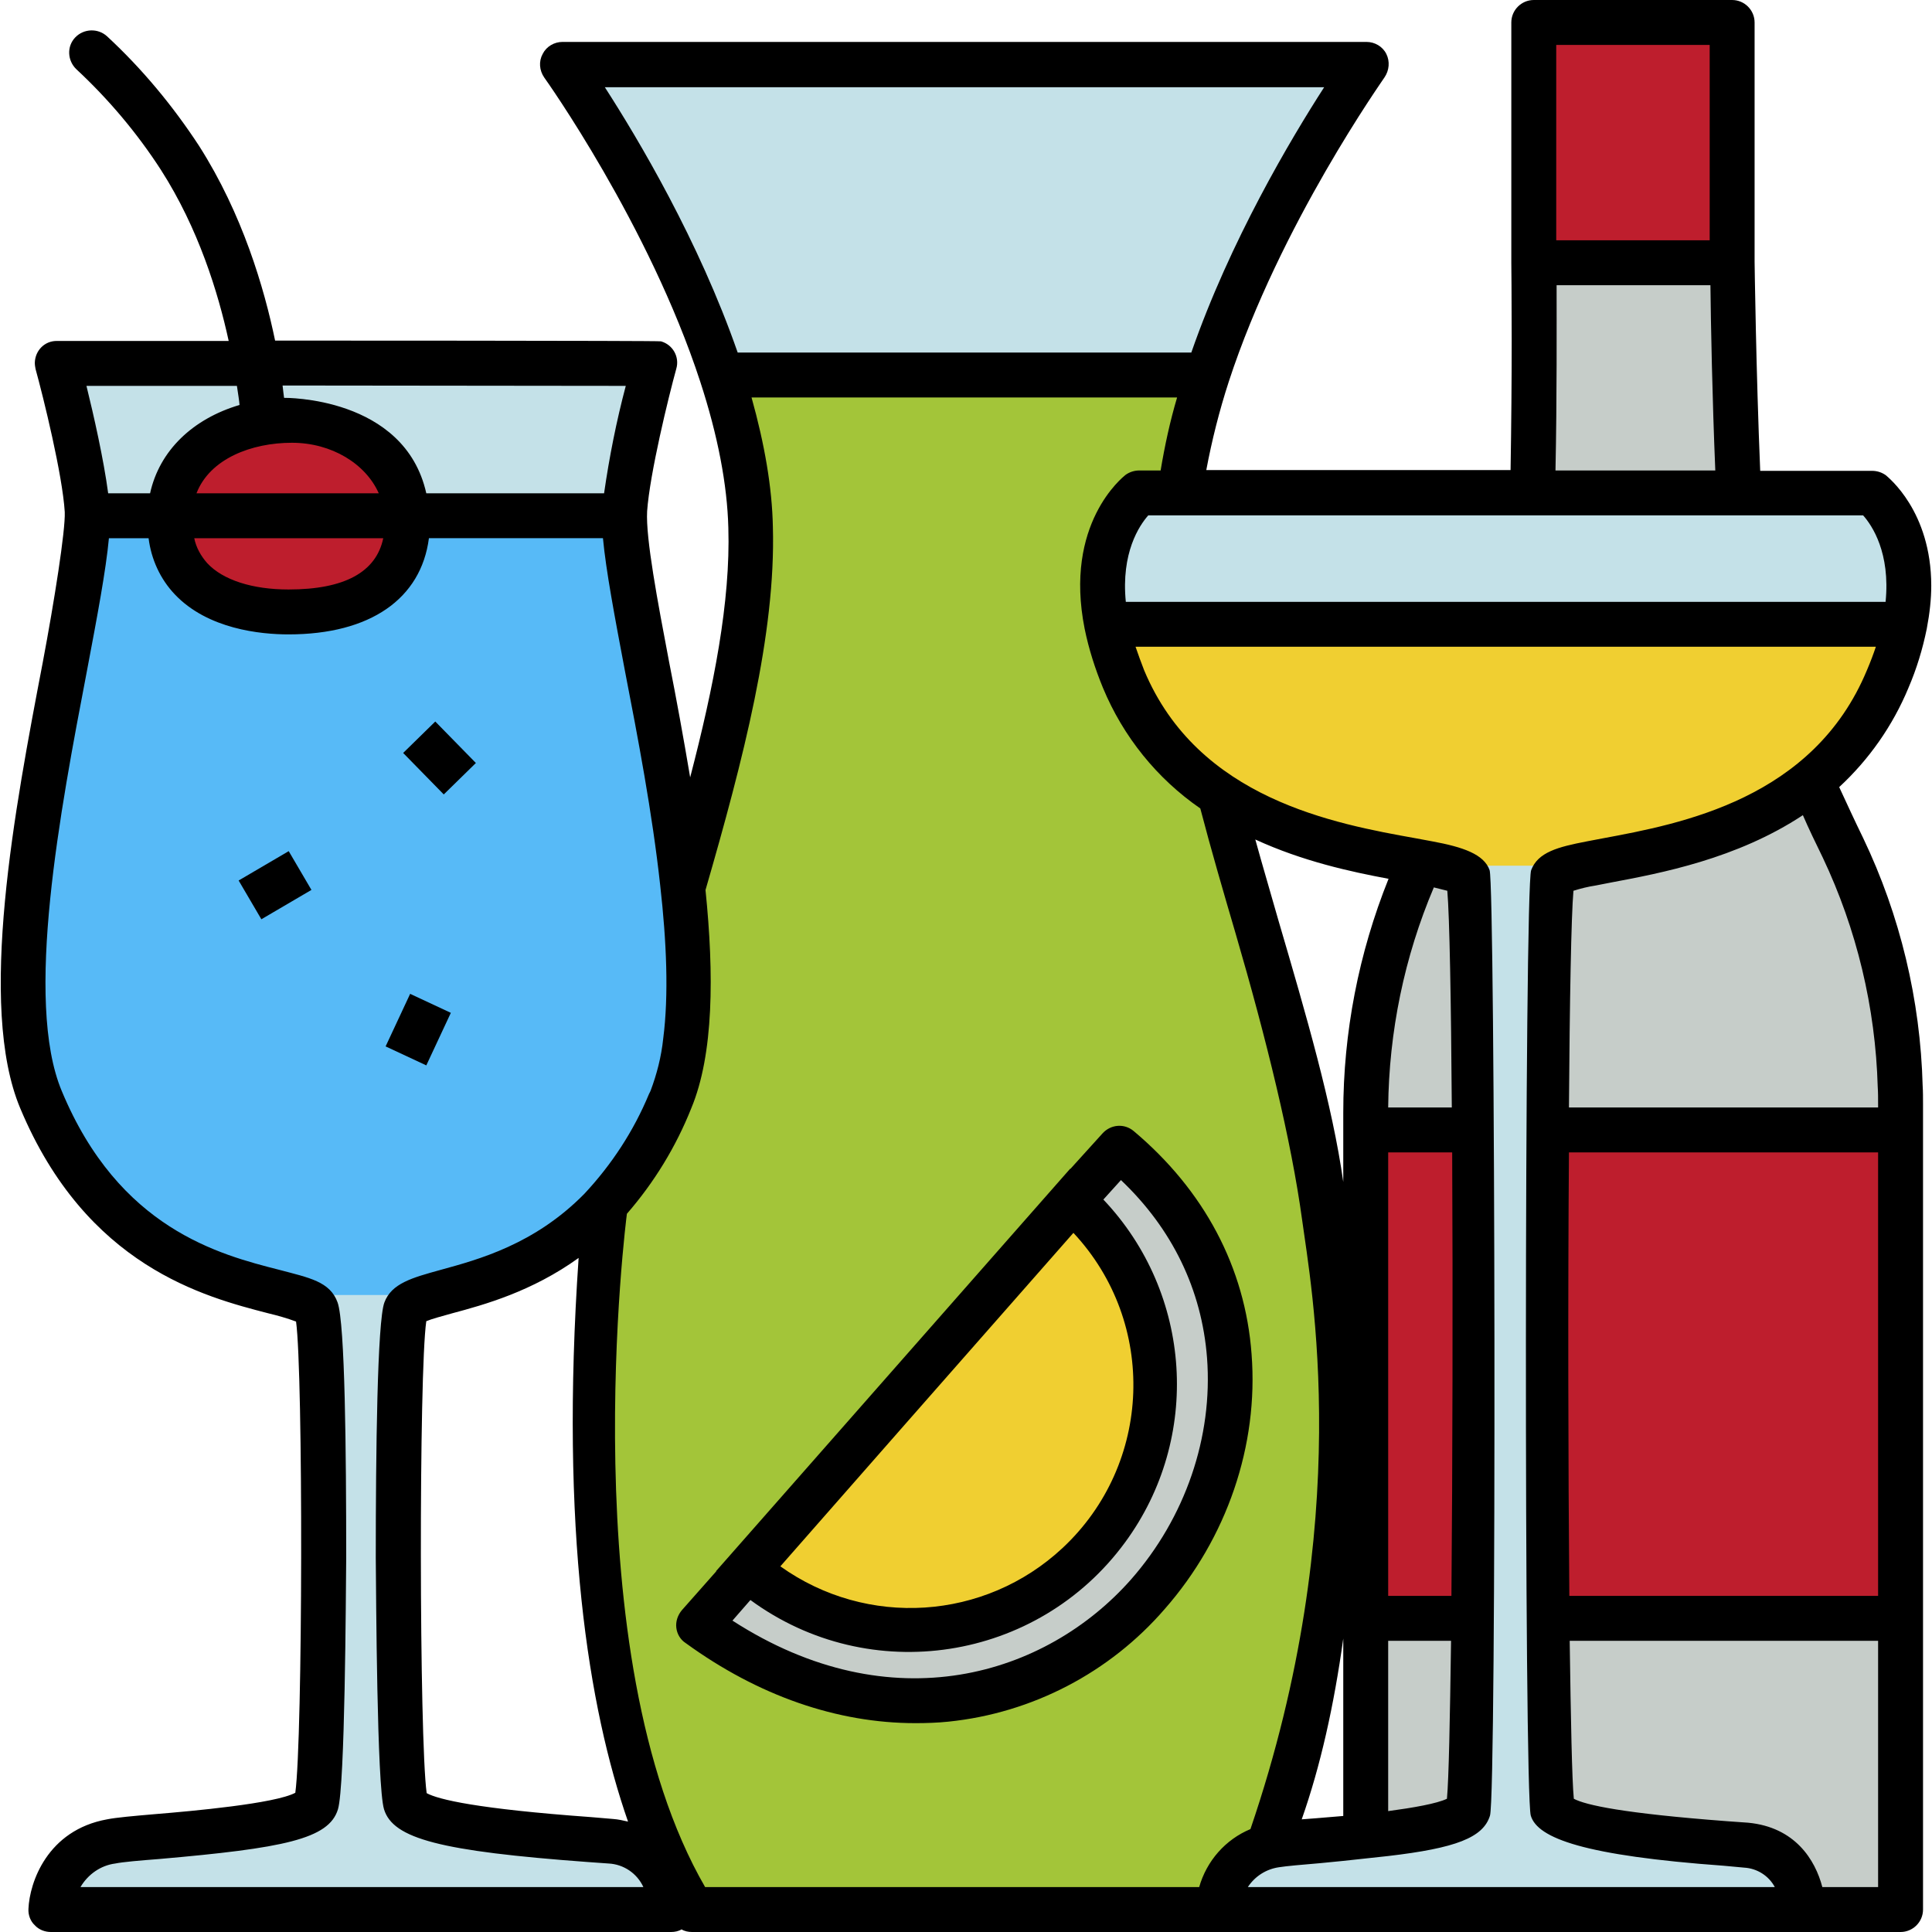
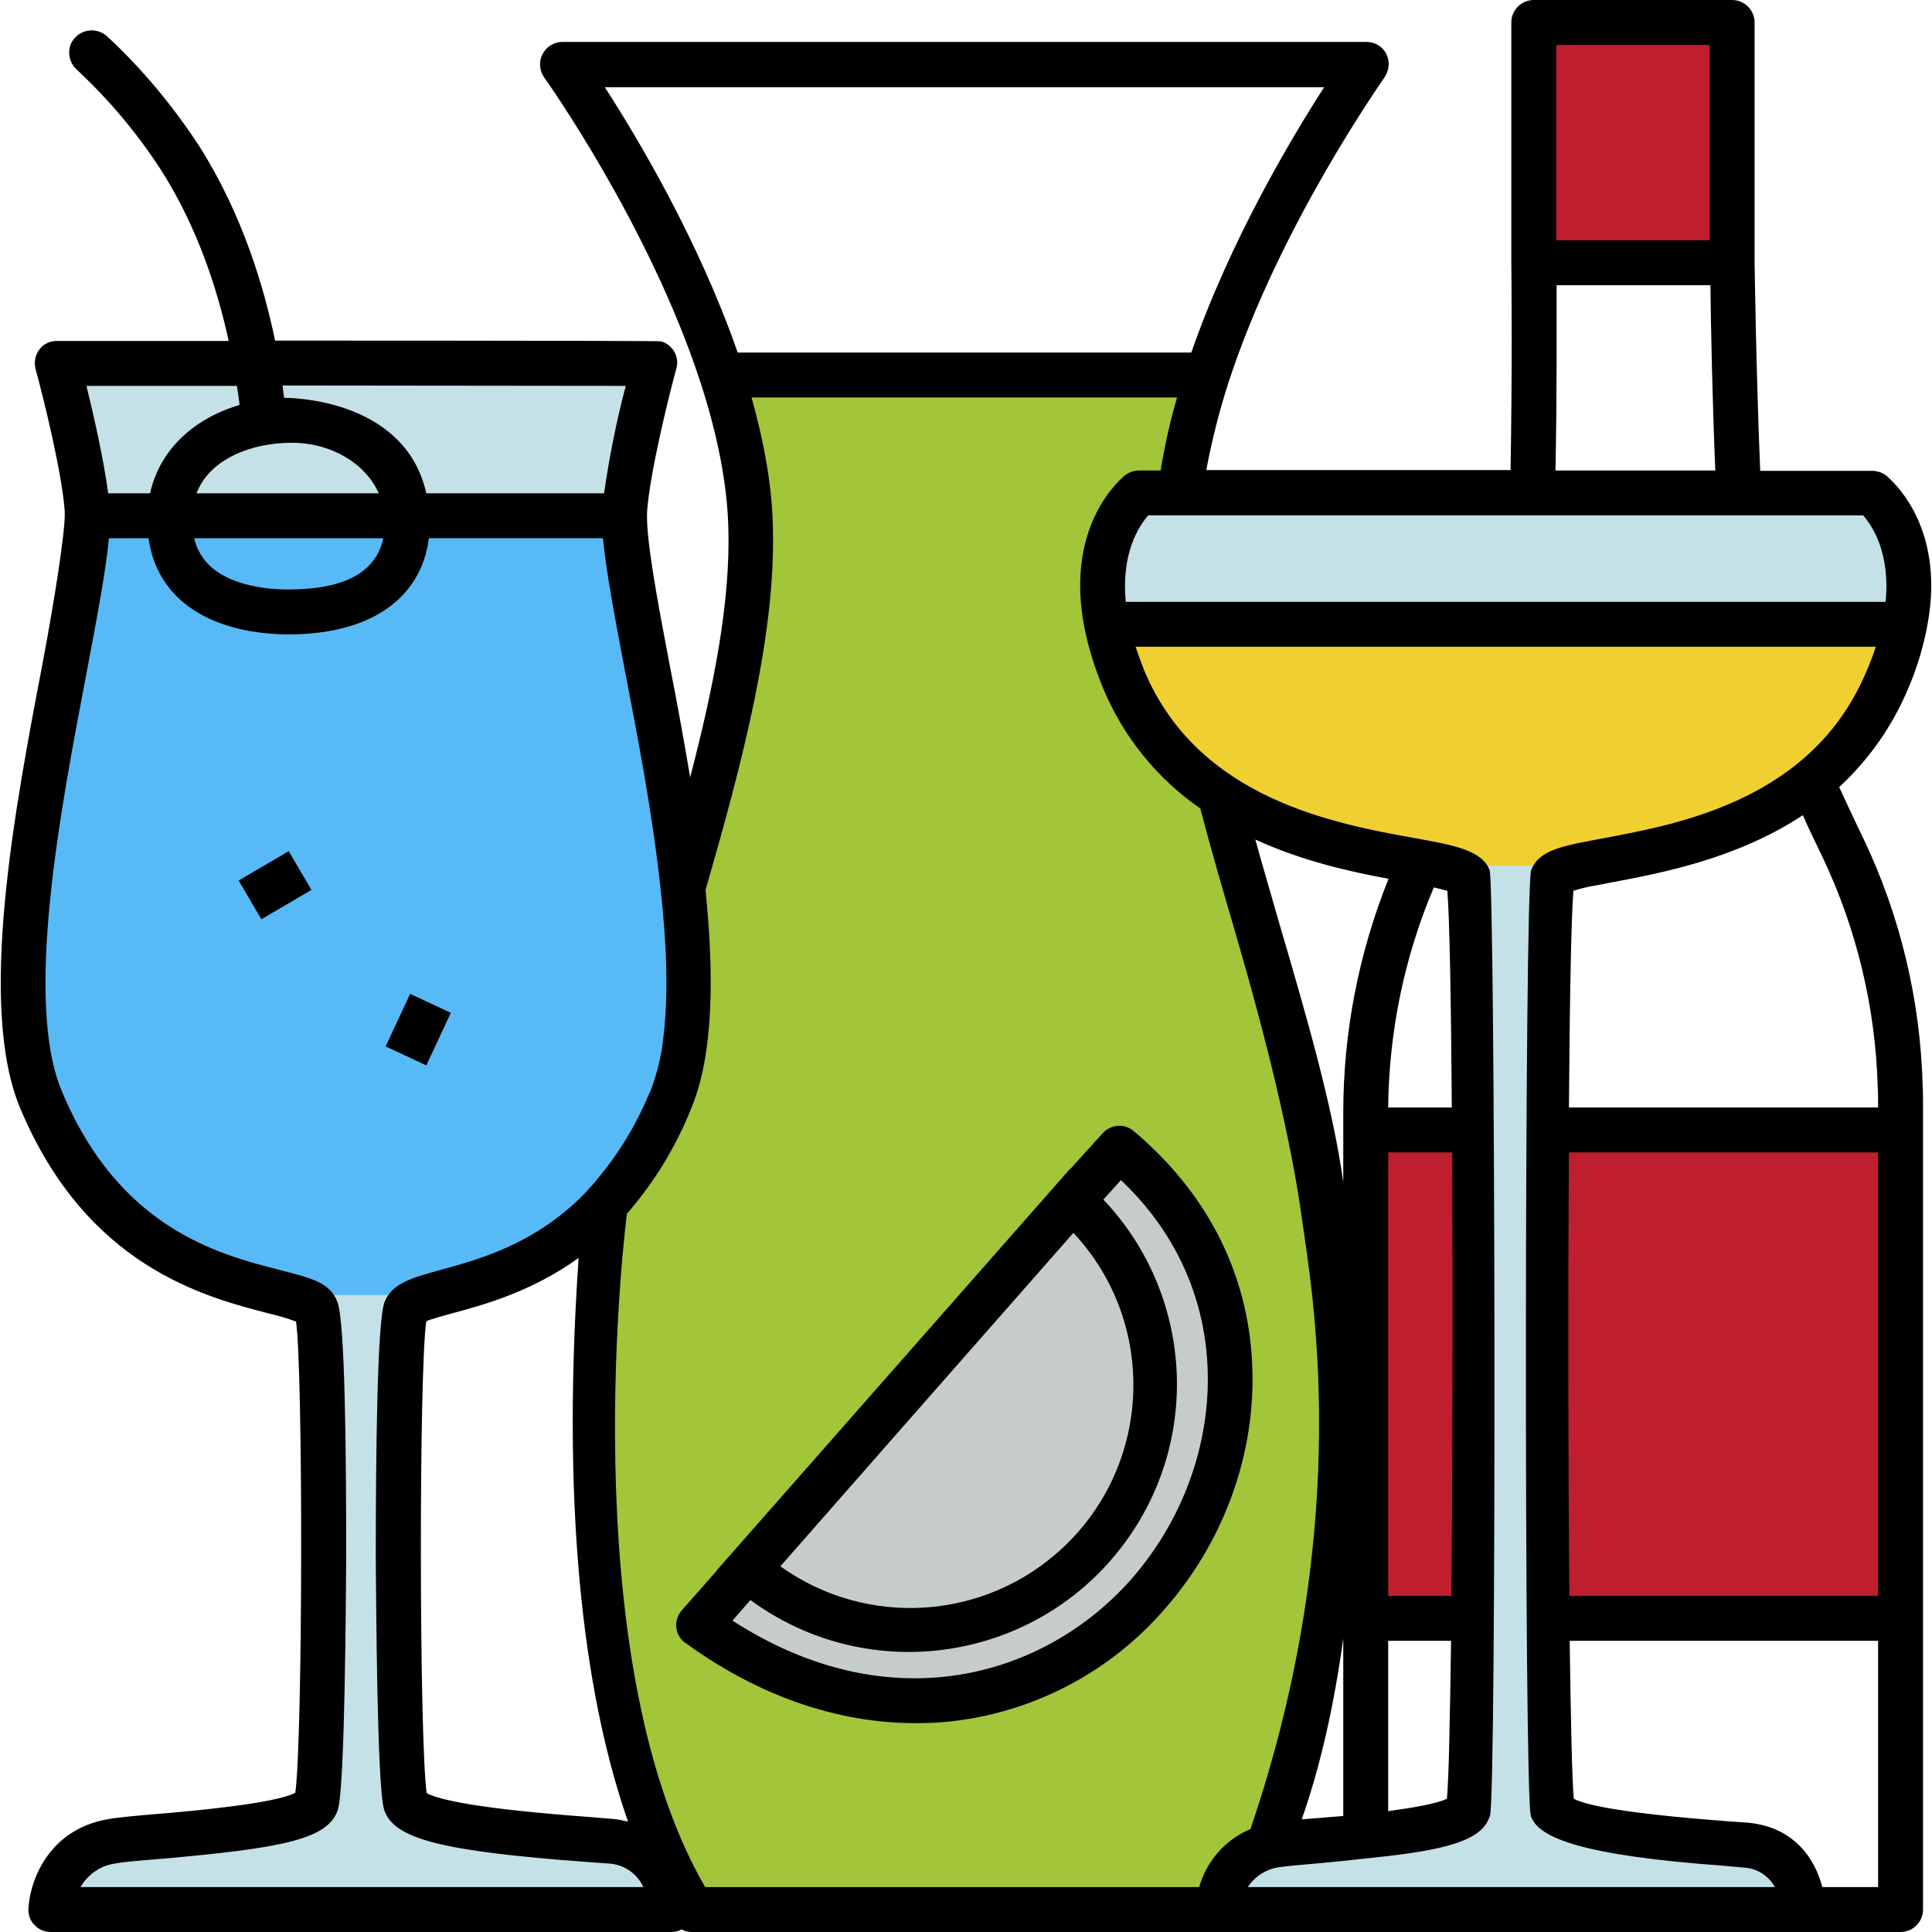
<svg xmlns="http://www.w3.org/2000/svg" id="Layer_1" height="512" viewBox="0 0 515.8 516.2" width="512">
  <g>
    <g>
      <g>
        <g>
-           <path d="m507.6 295.7v215.1h-142.9v-212.9c-.1-24.9 5.7-49.5 17-71.7 10.6-20.6 22.6-46.1 25.2-59.5 3.6-18.6 2.7-95.9 2.7-95.9h53.1s.9 75.8 4.5 94.4c2.7 13.7 14.7 40.6 25 61.9 9.5 19.9 14.7 41.6 15.3 63.7.1 1.7.1 3.3.1 4.9z" fill="#c6cdc9" />
-         </g>
+           </g>
        <g>
          <path d="m409.6 6.6h53v64.2h-53z" fill="#be1e2d" />
        </g>
        <g>
          <path d="m507.6 307v126h-142.9v-130.5h142.8c.1 1.5.1 3 .1 4.5z" fill="#be1e2d" />
        </g>
      </g>
      <g>
-         <path d="m353.7 326c1.8 22.3 11.2 125.7-23.5 184.8h-145.5c-34.6-59.1-25.3-162.5-23.5-184.8 4.1-50.2 40.7-129 39.2-184.4-.3-13.3-3.4-27.2-7.8-40.8-14.2-43.3-42.5-82.9-42.5-82.9h214.8s-28.4 39.6-42.5 82.9c-4.5 13.6-7.5 27.5-7.9 40.8-1.5 55.4 35.1 134.2 39.2 184.4z" fill="#c4e1e8" />
        <g>
          <path d="m330.2 510.8h-145.5c-34.6-59.1-25.3-162.5-23.5-184.8 4.1-50.2 40.7-129 39.2-184.4-.3-13.3-3.4-27.2-7.8-40.8h129.8c-4.5 13.6-7.5 27.5-7.9 40.8-1.5 55.4 35.1 134.2 39.2 184.4 1.8 22.3 11.2 125.7-23.5 184.8z" fill="#a3c539" />
        </g>
        <g>
          <g>
            <path d="m286.3 321.4-86.7 98.4-13.1 15c44.3 32 92 23.6 120-8.3s33.1-85-7.7-119.1z" fill="#c6cdc9" />
          </g>
          <g>
-             <path d="m199.6 419.8c26.5 24.7 68 23.3 92.7-3.2s23.3-68-3.2-92.7c-.9-.9-1.8-1.7-2.8-2.5z" fill="#f0cf31" />
-           </g>
+             </g>
        </g>
      </g>
      <g>
        <path d="m174.7 97.7s-8.1 29.9-8 41.6c.1 25.4 28 117.7 12.4 155.1-22.9 54.8-68 48.2-70.9 56.3s-2.2 124.3 0 131.6 46 9.4 54.8 10.3c16 1.5 16.1 18.2 16.1 18.2h-165.7s.6-15.4 16.1-18.2c8.7-1.6 52.6-3 54.8-10.3s3-123.6 0-131.6-50.7-1.5-73.6-56.3c-15.6-37.4 12.3-129.7 12.5-155.1 0-11.7-8.1-41.6-8.1-41.6z" fill="#c4e1e8" />
        <path d="m179.1 294.4c-16.9 40.4-44.3 47.5-58.7 51.6h-51c-14.4-4.1-41.8-11.2-58.7-51.6-11.7-28 4.7-95.3 12.5-155.1h143.5c7.5 58 24.1 127.1 12.4 155.1z" fill="#57baf7" />
        <g>
          <g>
-             <path d="m45.2 137.6c-1.2 20.9 16.8 26.5 31.7 26.5 13.4 0 31.8-4.1 31.8-24.2 0-14.6-13.3-27-30.9-27s-31.8 9.1-32.6 24.7z" fill="#be1e2d" />
-           </g>
+             </g>
        </g>
      </g>
      <g>
        <path d="m508.7 167.4c-1 5-2.5 10-4.5 14.7-16.7 39.8-59.3 45.3-79.2 49.2-5.9 1.1-9.8 2.1-10.4 3.9-2.8 7.6-2.1 241.8 0 248.7s43.5 8.9 51.7 9.7c15.1 1.5 15.2 17.2 15.2 17.2h-156.3s.6-14.5 15.2-17.2c8.1-1.5 49.6-2.8 51.7-9.7s2.8-241.1 0-248.7c-.6-1.8-4.6-2.8-10.7-3.9-20.6-3.9-64.7-9.4-81.4-49.2-2-4.7-3.5-9.7-4.6-14.7-4.9-24.7 8.8-35.1 8.8-35.1h195.8s13.6 10.4 8.7 35.1z" fill="#c4e1e8" />
        <path d="m508.7 167.4c-1 5-2.5 10-4.5 14.7-16.7 39.8-59.3 45.3-79.2 49.2h-43.6c-20.6-3.9-64.7-9.4-81.4-49.2-2-4.7-3.5-9.7-4.6-14.7z" fill="#f0cf31" />
      </g>
    </g>
    <g id="Layer_46">
      <g>
        <path d="m334.2 361.8c-1.7-23.2-12.7-43.8-31.5-59.6-2.5-2.1-6.1-1.8-8.3.6l-8.6 9.5h-.1l-94.6 107.5h.1l-9.2 10.4c-1.1 1.3-1.7 3-1.5 4.7s1.1 3.2 2.5 4.1c19.4 14.1 40.5 21.4 61.4 21.4 2.9 0 5.9-.1 8.8-.4 22.4-2.3 43.1-13.1 57.8-30.1 16.6-18.9 25.1-43.7 23.2-68.1zm-92.8 19 45.2-51.4c22.5 24.1 21.1 61.8-2.9 84.2-20.8 19.4-52.3 21.4-75.4 4.9zm60.6 41.2c-22.7 25.7-63.9 38.5-106.5 11l4.8-5.5c31.9 23.4 76.7 16.5 100.1-15.4 20.5-27.9 18-66.5-5.8-91.6l4.7-5.2c13.7 13 21.6 29.3 23 47.5 1.6 21.1-5.8 42.7-20.3 59.2z" />
-         <path d="m111.1 194.7h12v15.5h-12z" transform="matrix(.715 -.7 .7 .715 -108.209 139.738)" />
        <path d="m65.5 230.4h15.5v12h-15.5z" transform="matrix(.863 -.506 .506 .863 -109.547 69.564)" />
        <path d="m103.8 269h15.5v12h-15.5z" transform="matrix(.423 -.906 .906 .423 -184.793 259.839)" />
        <path d="m509.7 183.8c2.2-5.1 3.8-10.4 4.9-15.8.8-4.2 1.2-8 1.2-11.5 0-20-11.6-29-12.1-29.5-1.1-.8-2.4-1.2-3.7-1.2h-29.9c-1.1-26.2-1.5-55.7-1.5-55.9v-63.9c0-3.3-2.7-6-6-6h-53c-3.3 0-6 2.7-6 6v64.2c0 .2.1 8.8.1 20.9 0 10.1-.1 22.6-.3 34.5h-81.3c1.5-8 3.5-15.9 6-23.6 13.7-42 41.4-80.9 41.6-81.3 1.3-1.9 1.5-4.3.5-6.3s-3.1-3.2-5.3-3.2h-214.8c-2.2 0-4.3 1.2-5.3 3.2-1.1 2-.9 4.4.4 6.3.3.4 28 39.3 41.7 81.3 4.7 14.4 7.2 27.5 7.5 39 .6 19.7-3.9 42.5-10.2 66.7-1.8-10.7-3.7-21.1-5.6-30.7-3.1-16.3-6.3-33.2-5.9-40.4.7-10 5.7-30.5 7.8-38.1.9-3.1-.9-6.4-4.1-7.3-.6-.2-103.1-.2-103.1-.2-2.9-14-8.7-33.8-20.3-52-7-10.7-15.2-20.6-24.6-29.3-2.4-2.2-6.2-2.1-8.5.3s-2.1 6.2.3 8.5c8.6 8 16.2 17 22.6 26.9 10 15.6 15.3 32.8 18.1 45.7h-45.8c-3.3-.1-5.9 2.5-6 5.8 0 .6.1 1.2.2 1.7 2.1 7.6 7.2 28.3 7.8 38.2.2 4.9-2.8 23.9-5.9 40.3-7.4 38.7-17.5 91.6-6 119 17.7 42.3 49.3 50.4 66.3 54.8 2.5.6 5 1.3 7.4 2.2 1.9 13.7 1.8 111.4-.2 125.9-5.4 2.9-27.6 4.9-37.4 5.7-5.8.5-10.4.9-12.9 1.4-16 2.9-20.7 16.9-21 23.9-.1 1.6.5 3.3 1.7 4.4 1.1 1.2 2.7 1.8 4.3 1.8h165.7c1 0 2-.2 2.8-.7.8.5 1.8.7 2.8.7h322.9c3.3 0 6-2.7 6-6v-215.1c0-1.8 0-3.5-.1-5-.6-22.9-6-45.5-15.9-66.2-2.3-4.7-4.4-9.3-6.4-13.6 8-7.4 14.3-16.4 18.5-26.5zm-94.1-171.8h41v52.2h-41zm.1 64.2h41.1c.1 9.9.5 30.4 1.3 49.5h-42.7c.4-19.2.3-39.6.3-49.5zm81.9 61.5c2.4 2.7 7.3 10 6 23.1h-203c-1.3-13.1 3.6-20.4 6-23.1zm-336.2-114.4h192.2c-8.9 13.8-25.1 41-35.5 70.9h-121.2c-10.4-29.9-26.6-57.1-35.5-70.9zm5.6 79.8c-2.5 9.4-4.4 19-5.8 28.7h-47.5c-5.8-26-38-25.5-38-25.5-.1-1-.3-2.1-.4-3.3zm-89.2 15.2c10.6 0 19.7 5.6 23.2 13.5h-48.7c3.6-9.3 14.8-13.5 25.5-13.5zm24.4 25.5c-1.9 9.1-10.4 13.7-25.3 13.7-9.6 0-17.5-2.5-21.7-7-1.7-1.9-3-4.2-3.5-6.7zm-39.1-40.7c.3 2.1.6 3.8.7 5.1-12.5 3.7-21.4 12.2-23.9 23.6h-11.2c-1.2-9.1-3.9-21-5.8-28.7zm-41.8 401.1c2-3.4 5.4-5.8 9.3-6.3 1.9-.4 6.5-.8 11.7-1.2 33.2-2.9 45.4-5.3 47.8-13.3 1.9-6.3 2.1-57.1 2.2-67.2 0-28-.3-62.6-2.3-68.2s-7.6-6.6-15.5-8.7c-16.1-4.1-42.9-11-58.2-47.8-10.1-24.1-.4-75 6.7-112.1 2.8-14.8 5.1-27 5.9-35.6h10.6c.7 5.6 3.1 10.9 7 15 8.8 9.3 22.9 10.7 30.4 10.7 21.8 0 35.4-9.5 37.5-25.7h46.5c.8 8.6 3.1 20.8 5.9 35.6 3.4 17.5 7.3 37.9 9.4 57.2 1.7 15 2.3 29.3.8 40.9-.5 4.8-1.7 9.5-3.4 14l-.4.8c-4.1 9.9-10 18.9-17.3 26.7-13.3 13.5-28.2 17.5-38.4 20.3-7.6 2.1-13.1 3.6-15 8.7s-2.3 40.2-2.3 68.2c.1 10.1.3 60.9 2.2 67.2 2.4 7.9 15.1 11.2 54.4 14.1l5.6.4c4 .2 7.6 2.6 9.3 6.3zm146.3-17.5c-1.3-.3-2.6-.6-4-.7l-5.9-.5c-30.4-2.2-40.8-4.7-43.9-6.4-2-14.4-2.1-112.6-.1-126.1 1.4-.6 4.4-1.4 6.9-2.1 8.6-2.3 21.3-5.8 33.8-14.8-5 72.8 2.6 120.2 13.2 150.6zm152.6 17.5h-132c-36-62.2-21-179.4-20.9-179.9 7.3-8.4 13.1-17.9 17.2-28.2 6-14.4 6.1-35.7 3.8-58.3 10.1-34.9 18.8-68.5 18-97-.2-10.5-2.2-22.1-5.7-34.6h113.7c-1.9 6.4-3.3 12.9-4.4 19.5h-5.7c-1.3 0-2.6.4-3.7 1.2-.7.6-16.5 13-10.9 41.1 1.1 5.4 2.8 10.7 4.9 15.8 5.4 13 14.4 24.2 26 32.2 2.9 11.1 6.2 22.4 9.4 33.3 8.3 28.4 14.9 55.4 17.8 76.6 2.3 17.2 14.4 80.1-13.8 162.8-6.7 2.8-11.7 8.5-13.7 15.5zm50.5-77.8v-118.5h17.1c.2 37.8.1 83.4-.2 118.5zm16.8 12c-.3 21.1-.6 36.9-1.1 42.2-2.7 1.3-9 2.4-15.7 3.3v-45.5zm-16.8-142.5c.2-20.2 4.3-40.2 12.2-58.8l3.6.9c.6 6.9 1 29.3 1.2 57.9zm-12 1.4v18.5c-2.9-20.6-9.9-44.6-17.3-69.8-2-7.1-4.2-14.4-6.2-21.7 12.6 5.8 25.4 8.6 35.6 10.5-8 19.9-12.1 41.1-12.1 62.5zm0 140.5v47.4l-7.2.6-3.9.3c5-14.2 8.6-30.3 11.1-48.3zm142.9 66.4h-14.9c-1.9-7.3-7.3-16-19.8-17.2l-5.6-.4c-27.8-2.1-37.8-4.3-41-6-.5-5.2-.8-21-1.1-42.2h82.4zm0-77.8h-82.5c-.3-35.1-.4-80.7-.1-118.5h82.6zm-.1-136c.1 1.5.1 3 .1 4.7v.8h-82.6c.2-28.7.6-51.1 1.2-57.9 1.9-.6 3.9-1.1 5.9-1.4l4.1-.8c13.3-2.5 33.6-6.3 51.3-18 1.6 3.7 3.4 7.4 5.3 11.3 9.1 19.2 14.1 40.1 14.7 61.3zm-73.5-66.4-4.2.8c-7.8 1.5-13.1 2.9-14.9 7.7s-1.9 246.5-.1 252.6 14.4 10.7 51.6 13.4l5.4.5c3.5.2 6.6 2.2 8.2 5.2h-140.8c1.9-2.9 4.9-4.8 8.3-5.3 1.8-.3 6.3-.7 11.1-1.1l6.1-.6 12-1.3c18-2.1 25.4-4.9 27.2-10.8s1.4-248.3-.1-252.6-7.2-6.2-15.3-7.7l-4.3-.8c-21.8-3.9-58.3-10.5-72.7-44.9-.8-2.1-1.6-4.2-2.3-6.3h197.8c-.7 2.1-1.5 4.2-2.4 6.3-14.3 34.4-49.6 41-70.6 44.9z" />
      </g>
    </g>
  </g>
</svg>